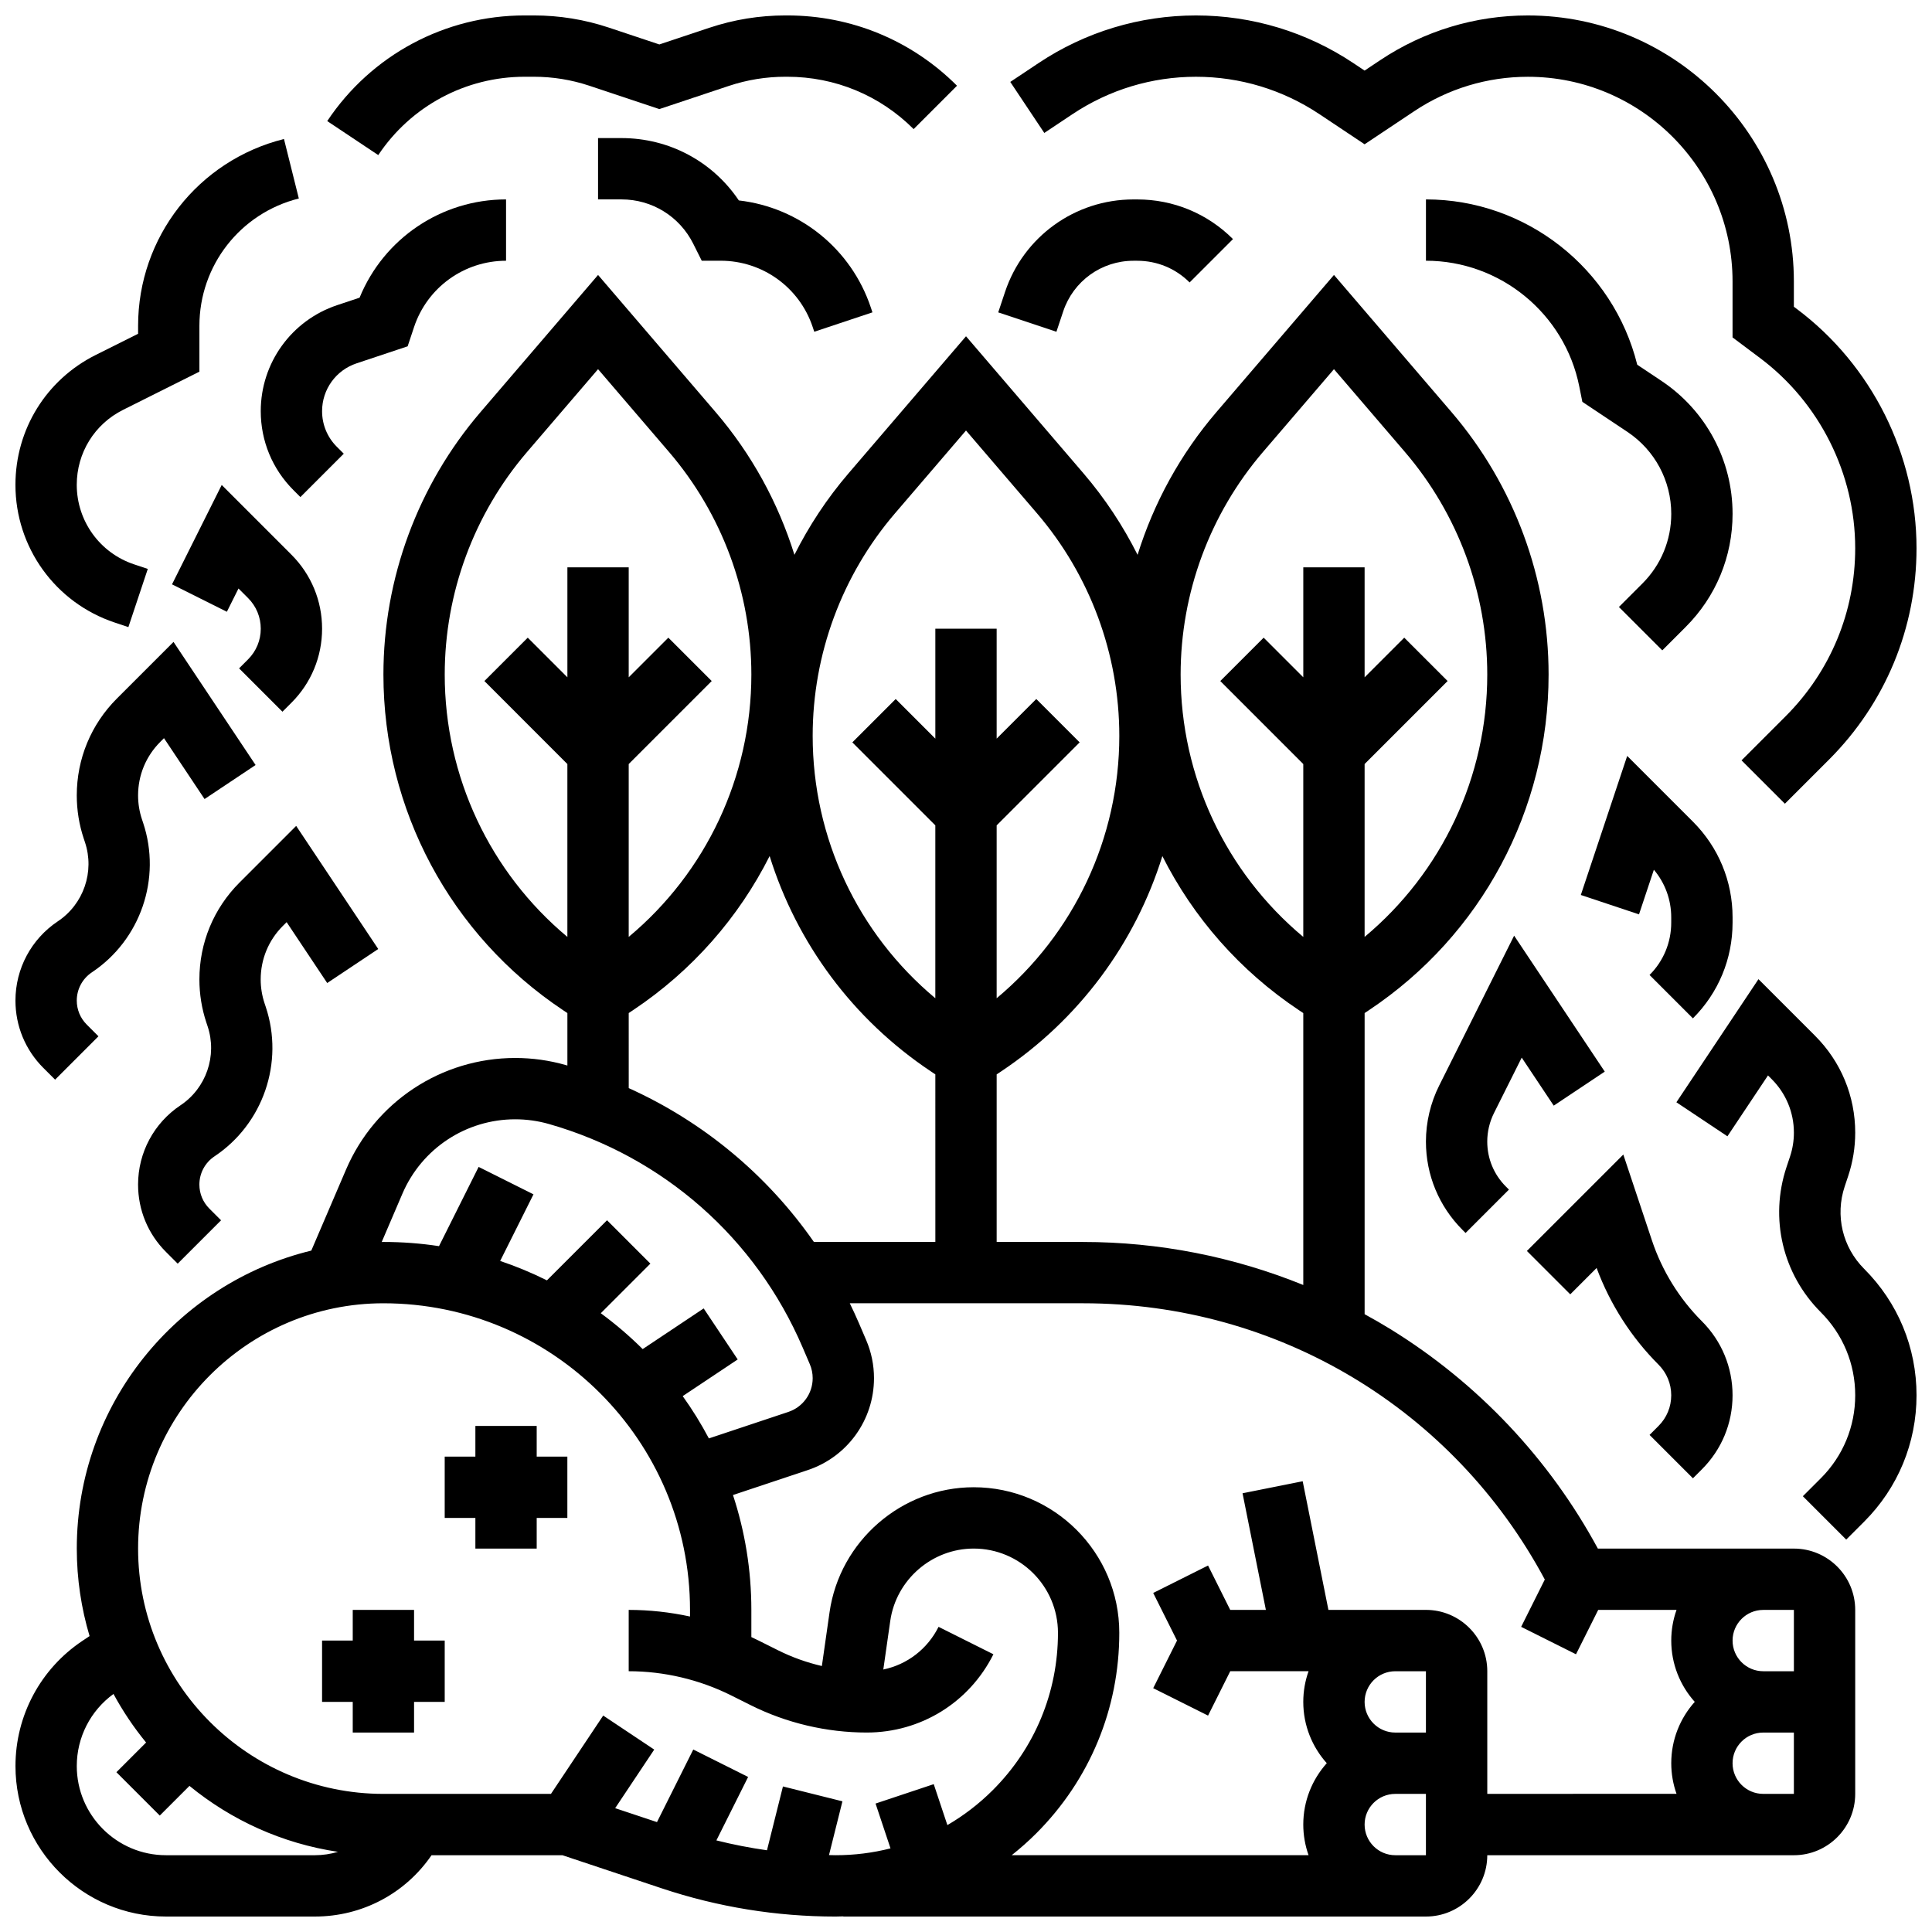
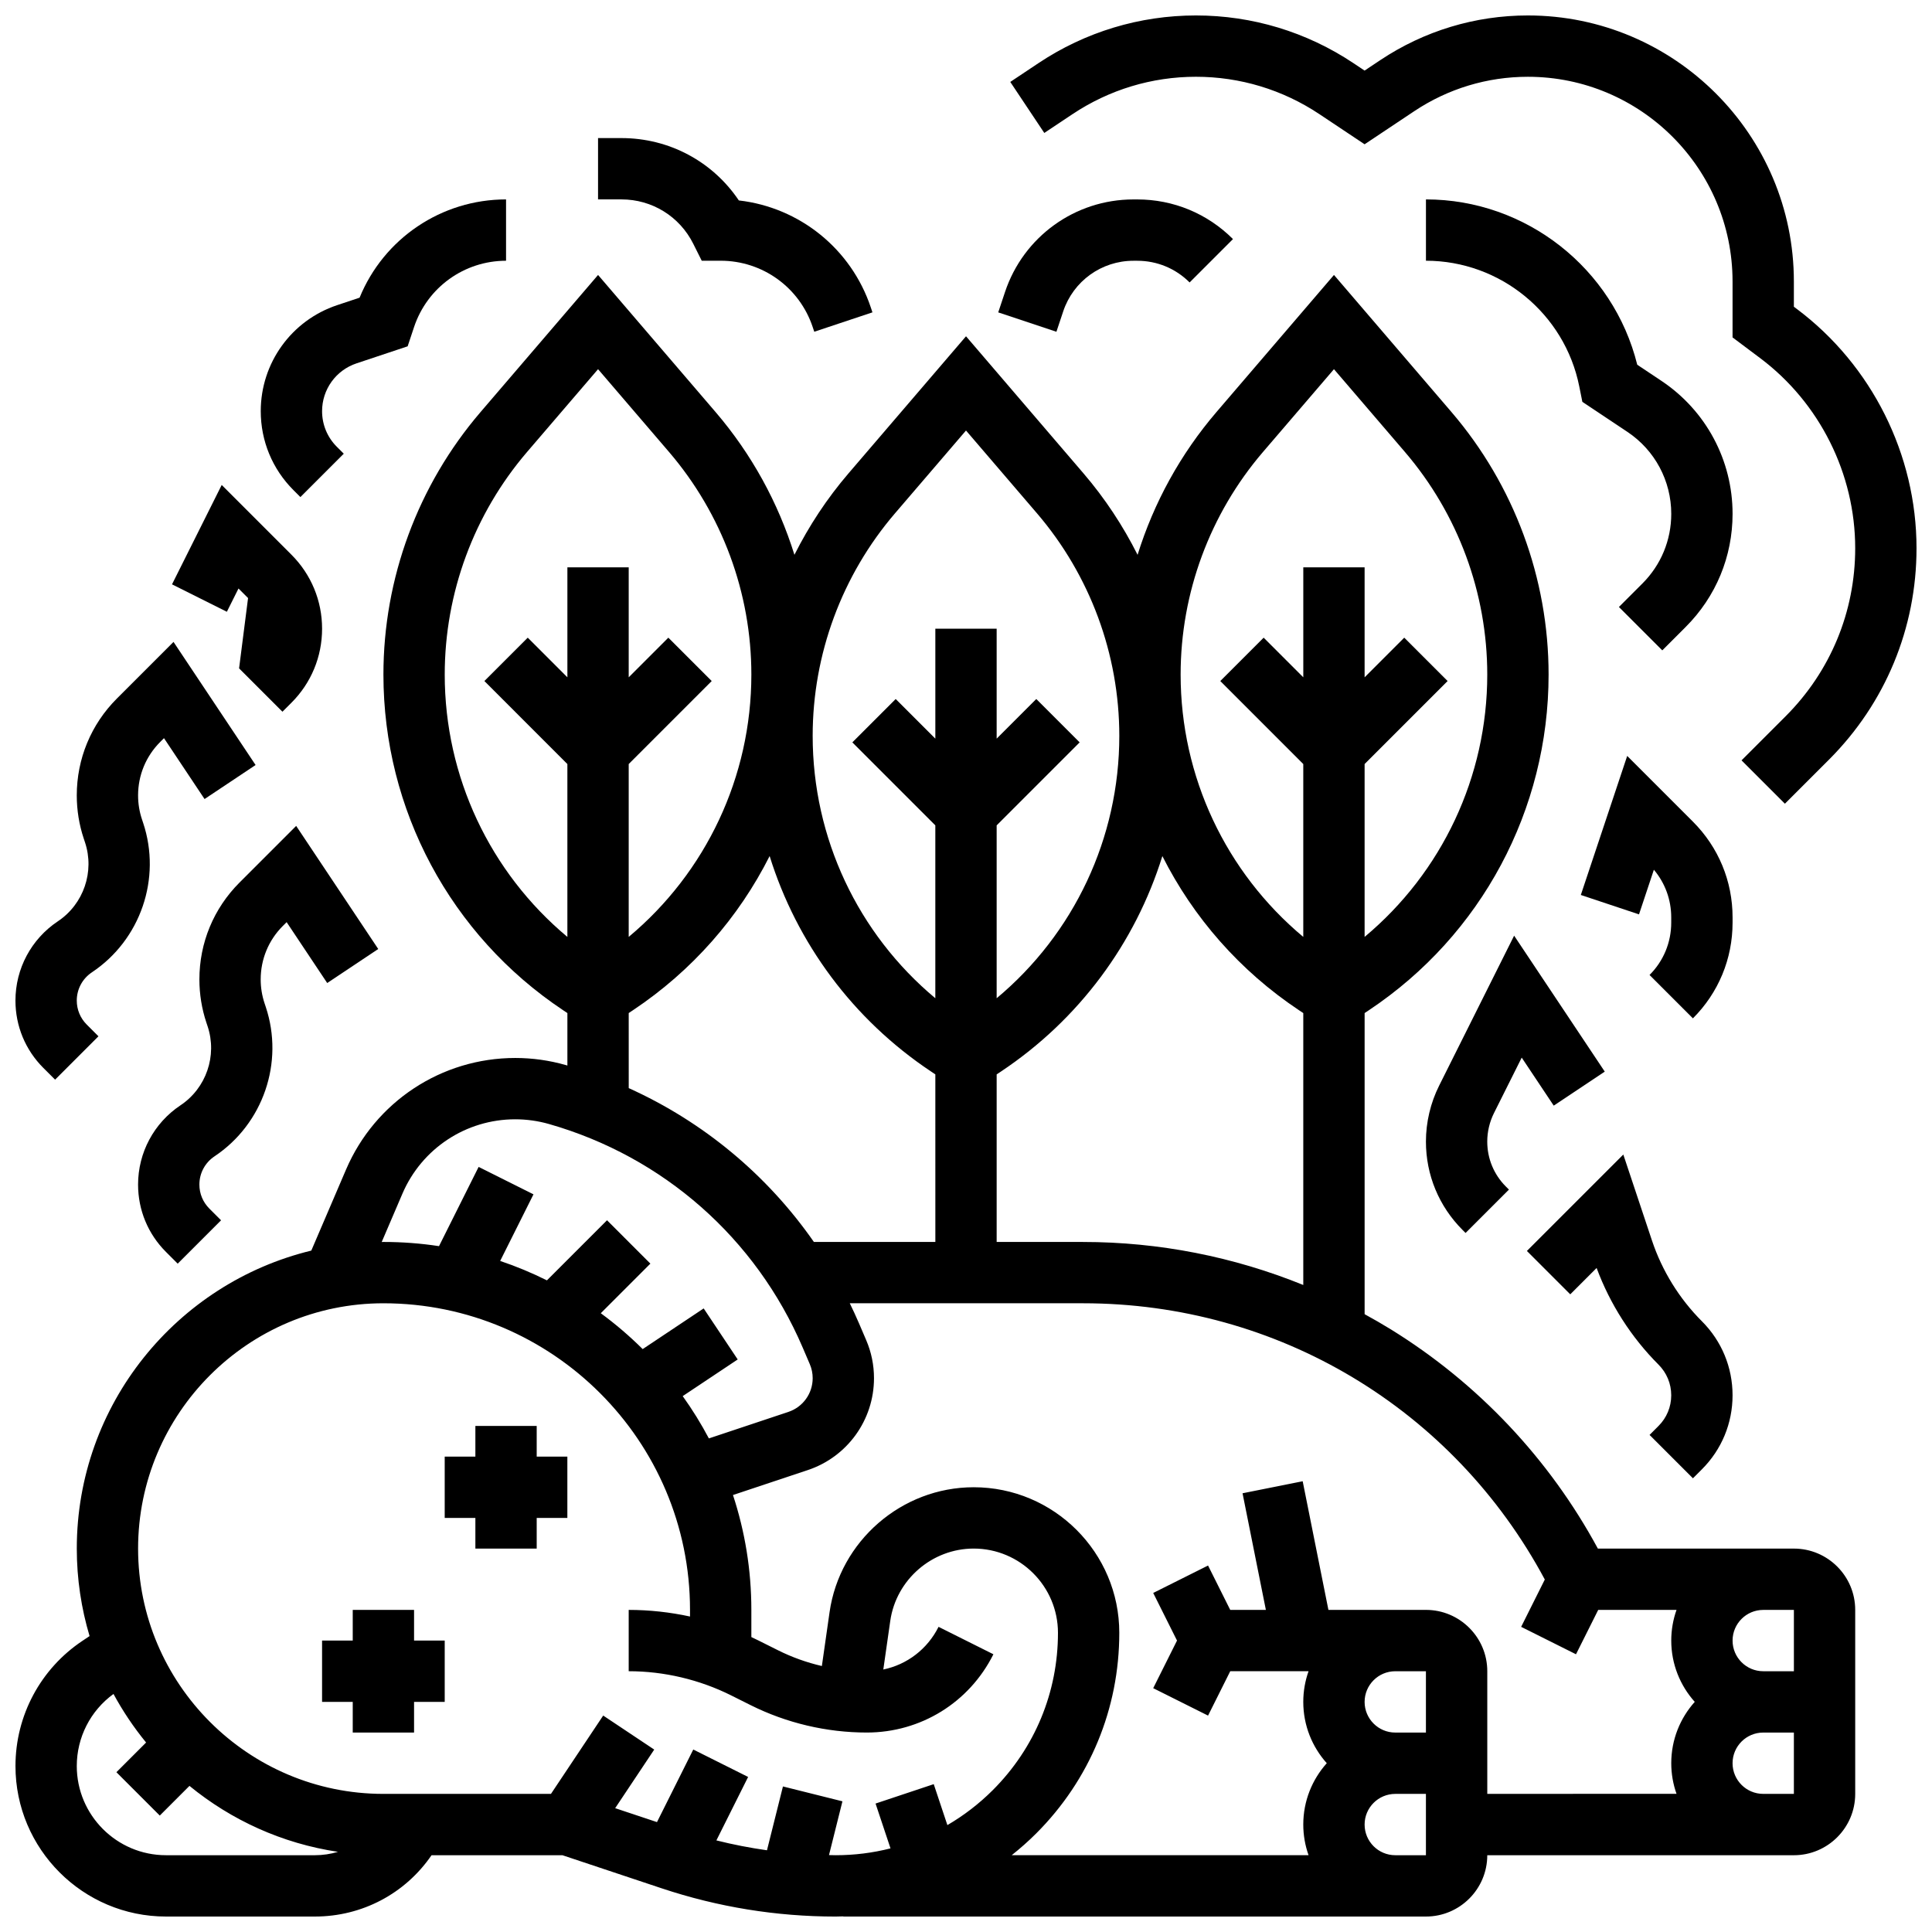
<svg xmlns="http://www.w3.org/2000/svg" width="800px" height="800px" version="1.1" viewBox="144 144 512 512">
  <defs>
    <clipPath id="f">
      <path d="m148.09 216h487.91v435.9h-487.91z" />
    </clipPath>
    <clipPath id="e">
      <path d="m588 403h63.902v150h-63.902z" />
    </clipPath>
    <clipPath id="d">
      <path d="m148.09 314h63.906v117h-63.906z" />
    </clipPath>
    <clipPath id="c">
      <path d="m148.09 180h75.906v131h-75.906z" />
    </clipPath>
    <clipPath id="b">
      <path d="m230 148.09h168v37.906h-168z" />
    </clipPath>
    <clipPath id="a">
      <path d="m411 148.09h240.9v208.91h-240.9z" />
    </clipPath>
  </defs>
  <path d="m253.73 570.64h-16.25v8.125h-8.129v16.254h8.129v8.125h16.25v-8.125h8.125v-16.254h-8.125z" />
  <path d="m286.23 521.89h-16.25v8.129h-8.129v16.25h8.129v8.125h16.25v-8.125h8.125v-16.25h-8.125z" />
  <g clip-path="url(#f)">
    <path d="m619.4 554.39h-51.949c-12.891-23.809-31.77-43.824-54.855-58.09-2.285-1.41-4.609-2.742-6.957-4.027v-79.801l1.16-0.773c29.801-19.867 47.594-53.113 47.594-88.934 0-25.496-9.137-50.199-25.73-69.559l-31.148-36.34-31.152 36.344c-9.539 11.129-16.598 24.027-20.891 37.824-3.863-7.691-8.645-14.949-14.32-21.57l-31.148-36.348-31.152 36.344c-5.676 6.621-10.457 13.879-14.32 21.57-4.293-13.797-11.352-26.695-20.891-37.824l-31.148-36.34-31.152 36.344c-16.594 19.355-25.73 44.059-25.73 69.555 0 35.82 17.793 69.066 47.594 88.934l1.16 0.773v13.906c-0.141-0.039-0.277-0.086-0.418-0.125-4.359-1.246-8.867-1.879-13.402-1.879-19.539 0-37.141 11.605-44.84 29.566l-9.207 21.48c-35.609 8.621-62.148 40.746-62.148 78.969 0 8.055 1.195 15.836 3.387 23.188l-1.879 1.254c-11.117 7.414-17.758 19.82-17.758 33.188 0 21.992 17.891 39.883 39.887 39.883h39.457c12.547 0 23.98-6.117 30.918-16.25h34.688l26.312 8.773c14.891 4.965 30.398 7.481 46.098 7.481 0.684 0 1.359-0.031 2.039-0.051l0.004 0.047h154.39c8.961 0 16.25-7.293 16.25-16.25h81.258c8.961 0 16.25-7.293 16.25-16.25v-48.754c0.008-8.965-7.285-16.258-16.246-16.258zm0 16.254v16.25h-8.125c-4.481 0-8.125-3.644-8.125-8.125s3.644-8.125 8.125-8.125zm-188.36-97.512h-22.914v-44.406l1.16-0.773c20.684-13.789 35.574-34.02 42.754-57.082 8.188 16.258 20.523 30.395 36.184 40.832l1.16 0.773v72.059c-18.453-7.496-38.246-11.402-58.344-11.402zm47.66-209.35 18.812-21.945 18.812 21.945c14.066 16.418 21.816 37.363 21.816 58.98 0 27.074-11.996 52.41-32.504 69.527v-45.812l21.996-21.996-11.492-11.492-10.504 10.508v-29.141h-16.25v29.137l-10.504-10.504-11.492 11.492 21.992 22v45.812c-20.508-17.117-32.504-42.453-32.504-69.527 0-21.621 7.75-42.566 21.82-58.984zm-97.512 16.25 18.812-21.941 18.812 21.945c14.066 16.414 21.816 37.359 21.816 58.98 0 27.074-11.996 52.41-32.504 69.527v-45.812l21.996-21.996-11.492-11.492-10.504 10.504v-29.137h-16.25v29.137l-10.504-10.504-11.492 11.492 21.992 21.996v45.812c-20.508-17.117-32.504-42.453-32.504-69.527 0-21.621 7.75-42.566 21.82-58.984zm-119.33 42.73c0-21.617 7.75-42.566 21.816-58.98l18.816-21.945 18.812 21.945c14.066 16.418 21.816 37.363 21.816 58.98 0 27.074-11.996 52.41-32.504 69.527v-45.812l21.996-21.996-11.492-11.492-10.504 10.508v-29.141h-16.25v29.137l-10.504-10.504-11.492 11.492 21.992 22v45.812c-20.504-17.117-32.504-42.453-32.504-69.531zm48.758 89.707 1.16-0.773c15.66-10.438 27.996-24.574 36.184-40.832 7.18 23.062 22.07 43.297 42.754 57.082l1.16 0.773 0.004 44.41h-32.191c-12.363-17.754-29.258-31.816-49.066-40.766zm-59.973 47.871c5.133-11.977 16.867-19.715 29.898-19.715 3.023 0 6.031 0.422 8.938 1.25 30.309 8.66 54.812 30.242 67.23 59.215l1.898 4.43c0.504 1.18 0.762 2.43 0.762 3.711 0 4.062-2.59 7.656-6.445 8.941l-21.066 7.023c-2.062-3.902-4.379-7.648-6.934-11.211l14.574-9.715-9.016-13.523-16.164 10.777c-3.457-3.434-7.168-6.613-11.105-9.504l13.145-13.145-11.492-11.492-15.926 15.926c-3.984-1.984-8.121-3.711-12.391-5.144l8.828-17.652-14.535-7.269-10.5 21c-4.805-0.734-9.727-1.113-14.734-1.113-0.152 0-0.301 0.012-0.449 0.012zm-62.66 175.31c-13.031 0-23.637-10.602-23.637-23.633 0-7.594 3.625-14.66 9.73-19.102 2.473 4.57 5.371 8.875 8.641 12.871l-7.867 7.867 11.492 11.492 7.867-7.867c11.07 9.066 24.57 15.27 39.355 17.477-1.957 0.582-4.016 0.898-6.133 0.898zm177.47 0c-0.59 0-1.176-0.027-1.762-0.035l3.562-14.246-15.766-3.941-4.231 16.914c-4.508-0.641-8.984-1.504-13.406-2.617l8.41-16.816-14.535-7.269-9.617 19.234-11.082-3.691 10.352-15.527-13.523-9.016-13.844 20.758h-44.406c-35.844 0-65.008-29.16-65.008-65.008 0-35.844 29.16-65.008 65.008-65.008 44.805 0 81.258 36.453 81.258 81.258v1.754c-5.336-1.156-10.797-1.754-16.25-1.754v16.25c9.375 0 18.766 2.219 27.152 6.41l5.148 2.574c9.512 4.754 20.156 7.266 30.789 7.266 14.305 0 27.168-7.949 33.562-20.742l-14.535-7.269c-2.957 5.914-8.352 10.004-14.641 11.309l1.84-12.875c1.562-10.934 11.066-19.176 22.109-19.176 12.316 0 22.336 10.02 22.336 22.336 0 15.738-6.129 30.535-17.258 41.664-3.652 3.652-7.703 6.75-12.047 9.285l-3.617-10.852-15.418 5.141 3.961 11.879c-4.695 1.195-9.57 1.812-14.543 1.812zm156.43-32.504h-8.125c-4.481 0-8.125-3.644-8.125-8.125 0-4.481 3.644-8.125 8.125-8.125h8.125zm0 32.504h-8.125c-4.481 0-8.125-3.644-8.125-8.125 0-4.481 3.644-8.125 8.125-8.125h8.125zm0-65.008h-25.84l-6.82-34.098-15.938 3.188 6.184 30.91h-9.445l-5.879-11.762-14.535 7.269 6.309 12.617-6.309 12.617 14.535 7.269 5.879-11.762h20.754c-0.902 2.543-1.398 5.277-1.398 8.125 0 6.238 2.359 11.934 6.227 16.25-3.867 4.316-6.227 10.012-6.227 16.25 0 2.848 0.496 5.582 1.398 8.125h-78.66c2.25-1.789 4.426-3.703 6.488-5.766 14.199-14.199 22.02-33.078 22.016-53.156 0.004-21.273-17.309-38.582-38.586-38.582-19.078 0-35.5 14.242-38.199 33.129l-2.035 14.25c-4.019-0.934-7.934-2.332-11.621-4.176l-5.148-2.574c-0.637-0.316-1.273-0.625-1.918-0.922v-7.203c0-10.625-1.715-20.855-4.871-30.441l19.816-6.606c10.5-3.5 17.555-13.289 17.555-24.359 0-3.496-0.699-6.902-2.078-10.113l-1.898-4.43c-0.77-1.797-1.59-3.562-2.438-5.309h61.828c51.598 0 98.109 27.953 122.36 73.211l-6.269 12.539 14.535 7.269 5.887-11.762h20.754c-0.902 2.543-1.398 5.277-1.398 8.125 0 6.238 2.359 11.934 6.227 16.25-3.867 4.316-6.227 10.012-6.227 16.25 0 2.848 0.496 5.582 1.398 8.125l-50.152 0.004v-32.504c0-8.961-7.293-16.25-16.254-16.25zm97.512 48.754h-8.125c-4.481 0-8.125-3.644-8.125-8.125 0-4.481 3.644-8.125 8.125-8.125h8.125z" />
  </g>
  <path d="m581.15 524.27 11.492 11.492 2.379-2.379c5.238-5.238 8.125-12.207 8.125-19.617s-2.887-14.379-8.125-19.617c-5.988-5.984-10.566-13.395-13.242-21.426l-7.586-22.758-25.551 25.551 11.492 11.492 6.984-6.984c3.547 9.578 9.188 18.395 16.406 25.617 2.172 2.172 3.367 5.055 3.367 8.125s-1.195 5.957-3.367 8.125z" />
  <path d="m547.27 424.28 8.484 12.727 13.523-9.016-24.02-36.031-19.875 39.754c-2.285 4.574-3.496 9.699-3.496 14.812 0 8.848 3.445 17.16 9.699 23.418l0.805 0.805 11.492-11.492-0.805-0.805c-3.188-3.184-4.941-7.422-4.941-11.926 0-2.602 0.617-5.211 1.781-7.543z" />
  <path d="m603.15 388.51v-1.395c0-9.582-3.731-18.59-10.504-25.363l-17.422-17.422-12.289 36.848 15.418 5.141 3.941-11.828c2.977 3.531 4.598 7.953 4.598 12.625v1.395c0 5.238-2.039 10.168-5.746 13.871l11.492 11.492c6.781-6.777 10.512-15.781 10.512-25.363z" />
  <g clip-path="url(#e)">
-     <path d="m632.87 458.41 0.918-2.75c1.234-3.711 1.863-7.574 1.863-11.484 0-9.699-3.777-18.82-10.637-25.68l-15.004-15.004-21.75 32.625 13.523 9.016 10.754-16.133 0.984 0.988c3.789 3.789 5.879 8.828 5.879 14.188 0 2.16-0.348 4.297-1.031 6.344l-0.918 2.75c-4.535 13.602-1.051 28.352 9.086 38.492 5.875 5.875 9.113 13.688 9.113 21.996 0 8.309-3.234 16.121-9.113 21.996l-4.762 4.762 11.492 11.492 4.762-4.762c8.945-8.945 13.871-20.836 13.871-33.488 0-12.652-4.926-24.543-13.871-33.488-5.758-5.762-7.734-14.133-5.16-21.859z" />
-   </g>
+     </g>
  <path d="m219.96 388.38 10.754 16.133 13.523-9.016-21.75-32.625-15.004 15.004c-6.859 6.859-10.641 15.977-10.641 25.68 0 3.91 0.625 7.773 1.863 11.484l0.312 0.934c2.594 7.781-0.359 16.395-7.184 20.941-7.039 4.695-11.242 12.547-11.242 21.008 0 6.742 2.625 13.082 7.394 17.852l3.109 3.109 11.492-11.492-3.109-3.109c-1.699-1.699-2.637-3.957-2.637-6.359 0-3.016 1.496-5.809 4.004-7.481 12.906-8.605 18.492-24.891 13.586-39.605l-0.312-0.934c-0.684-2.047-1.031-4.184-1.031-6.344 0-5.359 2.086-10.398 5.879-14.188z" />
  <g clip-path="url(#d)">
    <path d="m158.6 430.12 11.492-11.492-3.109-3.109c-1.699-1.699-2.637-3.957-2.637-6.359 0-3.016 1.496-5.809 4.004-7.481 12.906-8.605 18.492-24.891 13.586-39.605l-0.312-0.934c-0.684-2.047-1.031-4.184-1.031-6.344 0-5.359 2.086-10.398 5.879-14.188l0.984-0.988 10.754 16.133 13.523-9.016-21.75-32.625-15.004 15.004c-6.852 6.856-10.633 15.977-10.633 25.676 0 3.91 0.625 7.773 1.863 11.484l0.312 0.934c2.594 7.781-0.359 16.395-7.184 20.941-7.039 4.695-11.242 12.547-11.242 21.008 0 6.742 2.625 13.082 7.394 17.852z" />
  </g>
-   <path d="m207.36 321.12 11.492 11.492 2.379-2.379c5.238-5.238 8.125-12.207 8.125-19.617 0-7.41-2.887-14.379-8.125-19.617l-18.477-18.477-13.168 26.336 14.535 7.269 3.082-6.168 2.535 2.531c2.172 2.172 3.367 5.055 3.367 8.125 0 3.07-1.195 5.957-3.367 8.125z" />
+   <path d="m207.36 321.12 11.492 11.492 2.379-2.379c5.238-5.238 8.125-12.207 8.125-19.617 0-7.41-2.887-14.379-8.125-19.617l-18.477-18.477-13.168 26.336 14.535 7.269 3.082-6.168 2.535 2.531z" />
  <g clip-path="url(#c)">
-     <path d="m174.4 308.98 3.625 1.207 5.141-15.418-3.629-1.211c-9.086-3.023-15.195-11.496-15.195-21.074 0-8.473 4.707-16.09 12.285-19.875l20.219-10.113v-12.148c0-15.992 10.836-29.867 26.348-33.746l-3.938-15.766c-22.766 5.691-38.66 26.051-38.66 49.512v2.106l-11.234 5.617c-13.121 6.559-21.27 19.746-21.27 34.414 0 16.586 10.57 31.254 26.309 36.496z" />
-   </g>
+     </g>
  <path d="m253.73 230.67c3.504-10.508 13.301-17.57 24.379-17.57v-16.254c-17.137 0-32.398 10.352-38.816 26.043l-5.945 1.98c-12.109 4.039-20.246 15.328-20.246 28.09 0 7.906 3.078 15.344 8.672 20.934l1.836 1.836 11.492-11.492-1.836-1.836c-2.523-2.519-3.91-5.875-3.91-9.441 0-5.758 3.668-10.848 9.129-12.668l13.547-4.516z" />
  <g clip-path="url(#b)">
-     <path d="m283.03 164.34h2.445c5.019 0 9.98 0.805 14.742 2.391l18.52 6.176 18.406-6.137c4.836-1.613 9.875-2.43 14.977-2.43h0.516c12.648 0 24.543 4.926 33.488 13.871l11.492-11.492c-12.016-12.012-27.988-18.629-44.98-18.629h-0.516c-6.852 0-13.621 1.098-20.117 3.266l-13.266 4.422-13.379-4.461c-6.422-2.141-13.109-3.227-19.883-3.227h-2.445c-21.07 0-40.625 10.465-52.312 27.996l13.523 9.016c8.664-13 23.164-20.762 38.789-20.762z" />
-   </g>
+     </g>
  <path d="m339.8 197.12c-6.918-10.301-18.445-16.527-31.105-16.527h-6.207v16.25h6.207c8.109 0 15.402 4.508 19.027 11.762l2.246 4.492h5.023c11.078 0 20.875 7.062 24.379 17.57l0.418 1.25 15.418-5.137-0.418-1.254c-5.207-15.617-18.926-26.566-34.988-28.406z" />
  <g clip-path="url(#a)">
    <path d="m428.23 174.25c9.719-6.481 21.027-9.906 32.707-9.906 11.68 0 22.992 3.426 32.711 9.902l11.984 7.992 13.172-8.781c8.941-5.961 19.348-9.109 30.09-9.109 29.914-0.004 54.25 24.332 54.25 54.246v14.824l7.312 5.484c15.773 11.832 25.191 30.664 25.191 50.387 0 16.824-6.551 32.641-18.445 44.535l-11.676 11.676 11.492 11.492 11.676-11.676c14.961-14.969 23.203-34.867 23.203-56.031 0-24.809-11.848-48.504-31.691-63.387l-0.812-0.609v-6.695c0-38.875-31.625-70.5-70.5-70.5-13.965 0-27.488 4.094-39.105 11.84l-4.156 2.773-2.969-1.98c-12.398-8.266-26.824-12.633-41.727-12.633-14.898 0-29.328 4.367-41.727 12.633l-7.477 4.984 9.016 13.523z" />
  </g>
  <path d="m584.29 244.93-6.402-4.269c-6.332-25.539-29.473-43.816-55.996-43.816v16.25c19.684 0 36.77 14.008 40.629 33.309l0.82 4.09 11.934 7.957c7.281 4.852 11.625 12.973 11.625 21.727 0 6.973-2.715 13.531-7.648 18.461l-6.223 6.223 11.492 11.492 6.223-6.223c8-8.004 12.406-18.641 12.406-29.953 0.004-14.195-7.047-27.371-18.859-35.246z" />
  <path d="m425.76 226.52c2.676-8.023 10.152-13.414 18.613-13.414h1.016c5.238 0 10.168 2.039 13.871 5.746l11.492-11.492c-6.777-6.773-15.785-10.508-25.363-10.508h-1.016c-15.465 0-29.141 9.855-34.031 24.527l-1.801 5.406 15.418 5.141z" />
</svg>